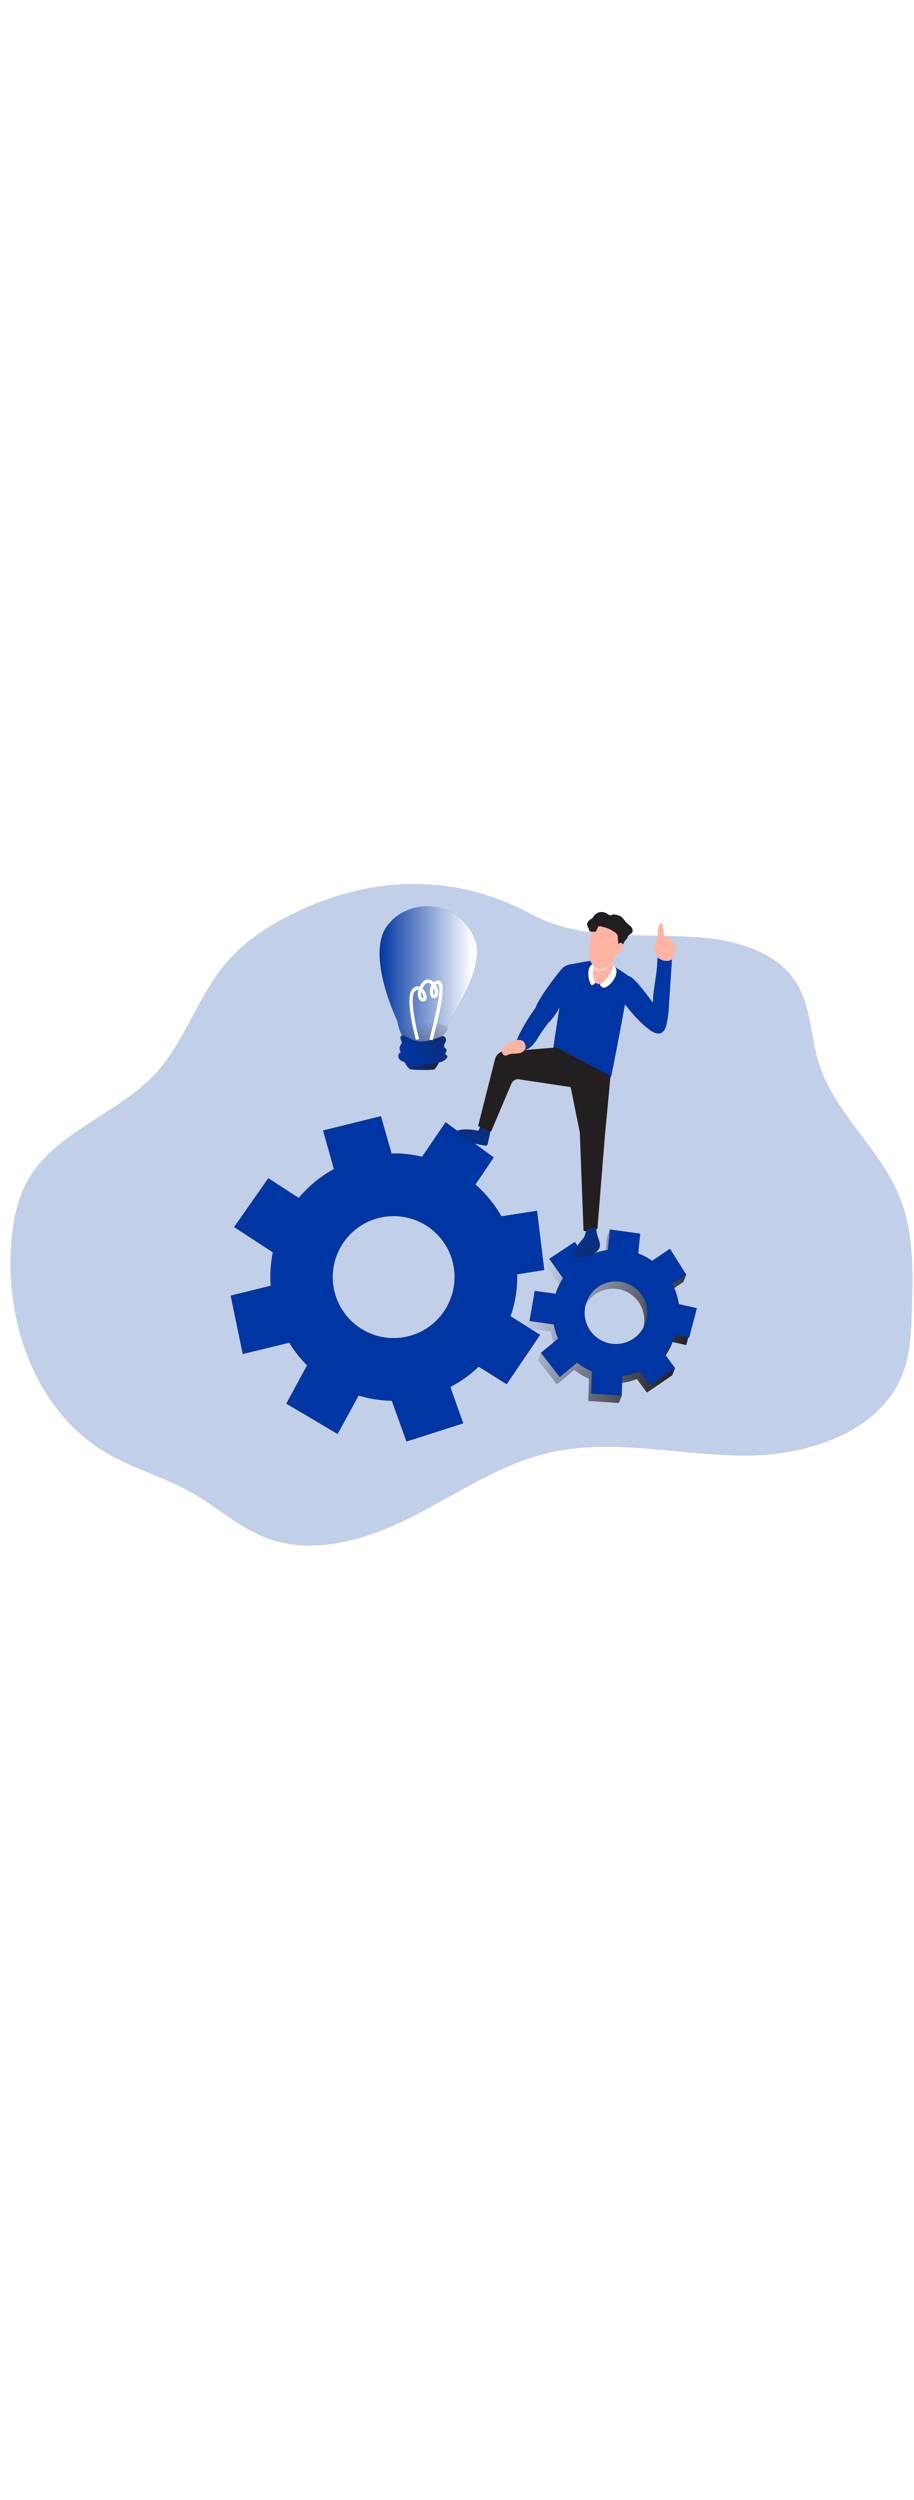
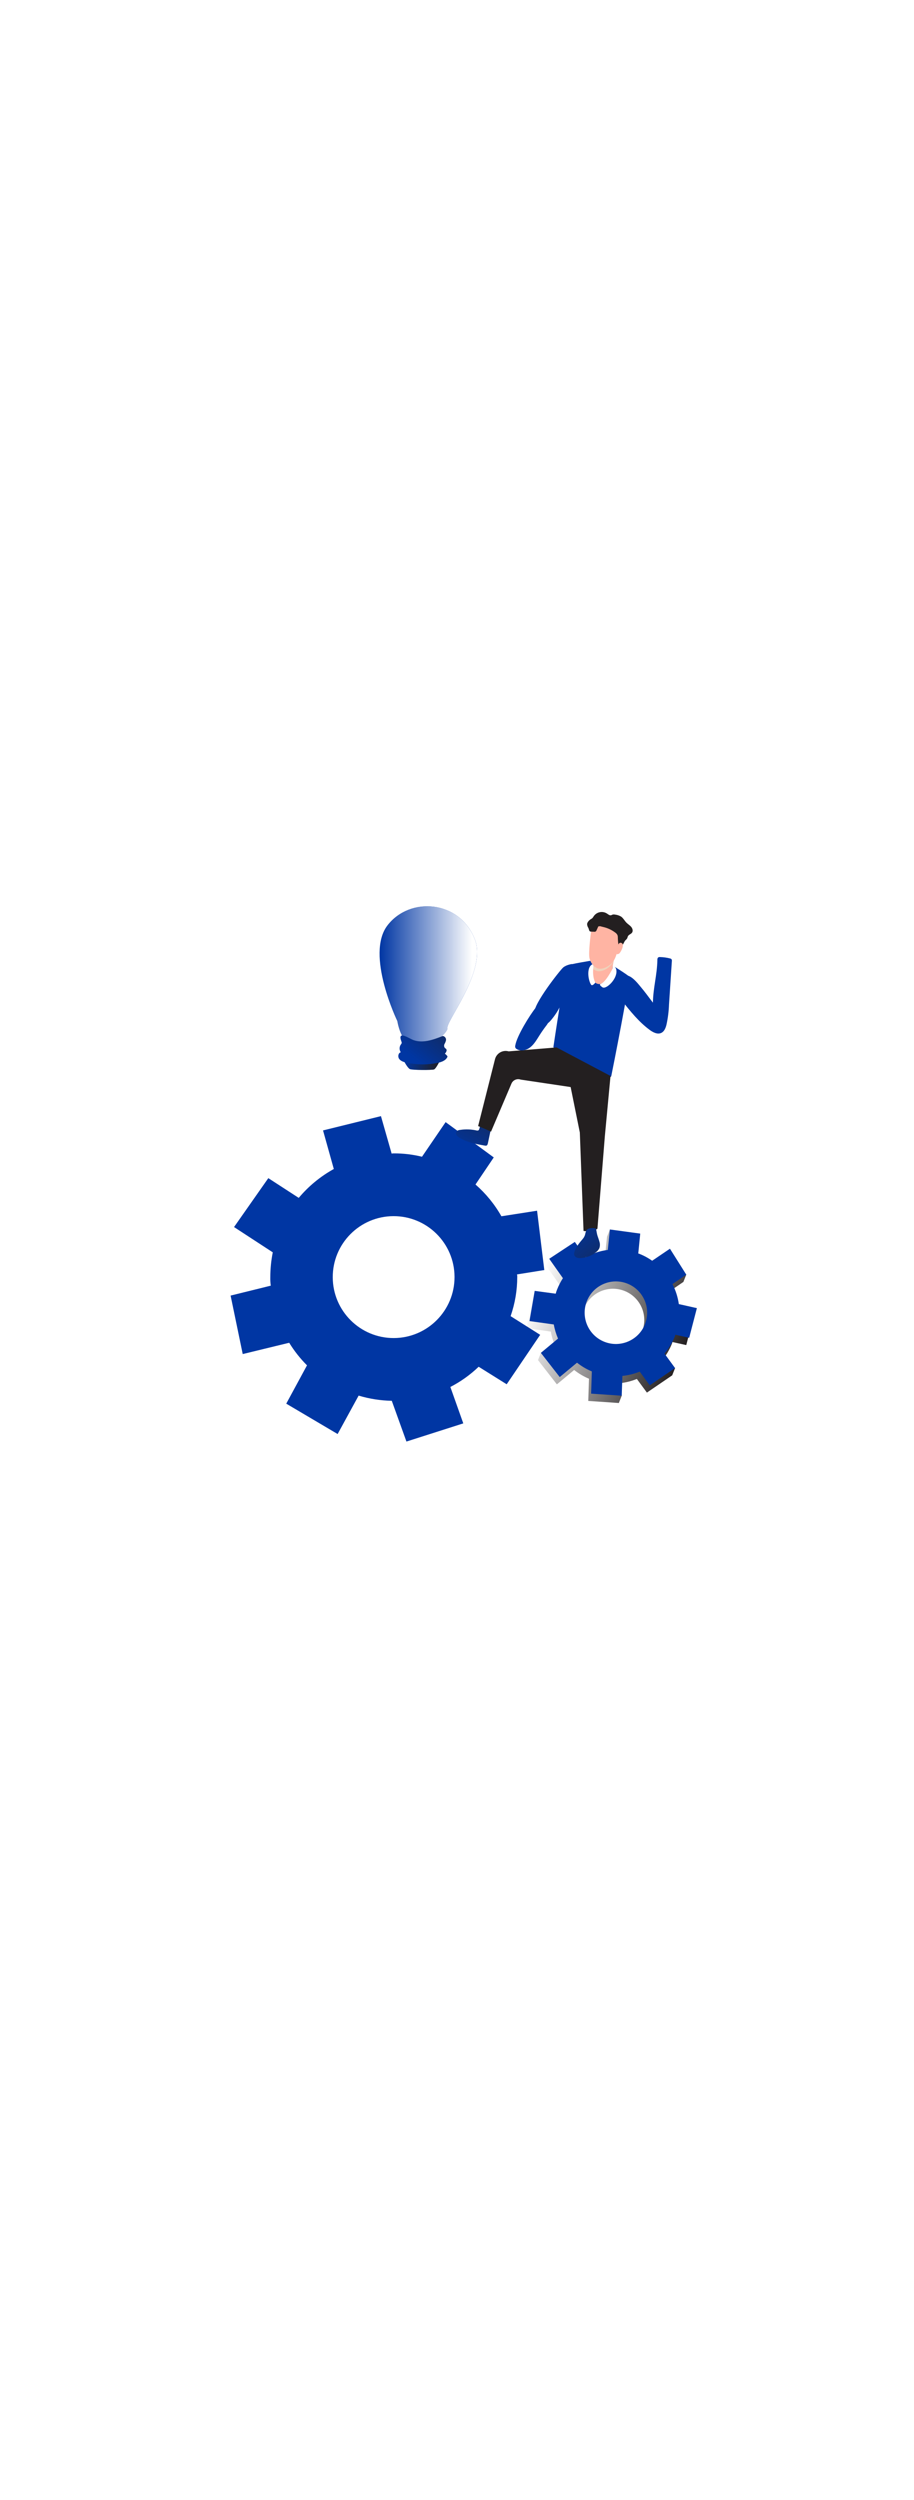
<svg xmlns="http://www.w3.org/2000/svg" xmlns:xlink="http://www.w3.org/1999/xlink" id="_0210_creative_process" viewBox="0 0 500 500" data-imageid="creative-process-46" class="illustrations_image" style="width: 183px;">
  <defs>
    <style>
            .cls-1_creative-process-46{fill:url(#linear-gradient);}.cls-1_creative-process-46,.cls-2_creative-process-46,.cls-3_creative-process-46,.cls-4_creative-process-46,.cls-5_creative-process-46,.cls-6_creative-process-46,.cls-7_creative-process-46,.cls-8_creative-process-46,.cls-9_creative-process-46,.cls-10_creative-process-46,.cls-11_creative-process-46,.cls-12_creative-process-46,.cls-13_creative-process-46,.cls-14_creative-process-46{stroke-width:0px;}.cls-2_creative-process-46{fill:url(#linear-gradient-4-creative-process-46);}.cls-3_creative-process-46{fill:url(#linear-gradient-2-creative-process-46);}.cls-4_creative-process-46{fill:url(#linear-gradient-3-creative-process-46);}.cls-5_creative-process-46{fill:url(#linear-gradient-8-creative-process-46);}.cls-6_creative-process-46{fill:url(#linear-gradient-7-creative-process-46);}.cls-7_creative-process-46{fill:url(#linear-gradient-5-creative-process-46);}.cls-8_creative-process-46{fill:url(#linear-gradient-6-creative-process-46);}.cls-9_creative-process-46{isolation:isolate;opacity:.24;}.cls-9_creative-process-46,.cls-14_creative-process-46{fill:#68e1fd;}.cls-10_creative-process-46{fill:#231f20;}.cls-11_creative-process-46{fill:#fff;}.cls-12_creative-process-46{fill:#ffb4a3;}.cls-13_creative-process-46{fill:#efd2bb;}
        </style>
    <linearGradient id="linear-gradient-creative-process-46" x1="595.39" y1="1566.52" x2="766.99" y2="1566.52" gradientTransform="translate(-469.22 1840.43) scale(1 -1)" gradientUnits="userSpaceOnUse">
      <stop offset="0" stop-color="#231f20" stop-opacity="0" />
      <stop offset="1" stop-color="#231f20" />
    </linearGradient>
    <linearGradient id="linear-gradient-2-creative-process-46" x1="132.94" y1="2527.42" x2="221.01" y2="2527.42" gradientTransform="translate(-766.19 2573.03) rotate(21.7) scale(1 -1)" xlink:href="#linear-gradient-creative-process-46" />
    <linearGradient id="linear-gradient-3-creative-process-46" x1="554.76" y1="1976.55" x2="572.94" y2="2029.33" gradientTransform="translate(-541.53 2092.54) rotate(7.09) scale(1 -1)" xlink:href="#linear-gradient-creative-process-46" />
    <linearGradient id="linear-gradient-4-creative-process-46" x1="615.34" y1="1949.95" x2="661.33" y2="1906.92" gradientTransform="translate(-541.53 2092.54) rotate(7.09) scale(1 -1)" xlink:href="#linear-gradient-creative-process-46" />
    <linearGradient id="linear-gradient-5-creative-process-46" x1="690.18" y1="1691.32" x2="709.86" y2="1691.32" xlink:href="#linear-gradient-creative-process-46" />
    <linearGradient id="linear-gradient-6-creative-process-46" x1="676.87" y1="1739.91" x2="730.22" y2="1739.91" gradientTransform="translate(-469.22 1840.43) scale(1 -1)" gradientUnits="userSpaceOnUse">
      <stop offset="0" stop-color="#fff" stop-opacity="0" />
      <stop offset=".95" stop-color="#fff" />
    </linearGradient>
    <linearGradient id="linear-gradient-7-creative-process-46" x1="700.23" y1="1714.97" x2="708.85" y2="1674.39" xlink:href="#linear-gradient-creative-process-46" />
    <linearGradient id="linear-gradient-8-creative-process-46" x1="695.65" y1="1694.79" x2="725.2" y2="1730.18" xlink:href="#linear-gradient-creative-process-46" />
  </defs>
-   <path id="background_creative-process-46" class="cls-9_creative-process-46 targetColor" d="M165.58,63.74c-15.76,7.11-30.9,16.42-42.06,29.6-15.44,18.25-22.31,42.7-38.51,60.27-20.71,22.47-54.75,31.69-69.79,58.26-5.73,10.15-8.03,21.88-9.01,33.49-3.77,44.16,13.33,92.45,51.37,115.21,15.11,9.03,32.51,13.63,47.79,22.37,13.57,7.76,25.39,18.74,39.98,24.36,25.74,9.9,54.89,1.22,79.52-11.18,24.63-12.4,47.83-28.64,74.66-35.06,34.64-8.24,70.75.96,106.31,1.37,35.56.41,76.6-12.73,88.54-46.25,3.74-10.52,4.13-21.88,4.48-33.04.65-20.9,1.19-42.49-6.63-61.9-10.62-26.61-35.75-45.92-44.28-73.3-4.5-14.45-4.17-30.63-12.07-43.55-10.39-17-31.96-23.36-51.81-25.06-31.53-2.72-65.32,2.32-93.18-12.72-40.05-21.63-83.65-21.69-125.29-2.89Z" style="fill: rgb(0, 54, 163);" />
  <g id="gear_creative-process-46">
    <path class="cls-1_creative-process-46" d="M282.97,273.23c.02-.49-.02-.99-.13-1.47h0l14.92-2.38-3.96-32.43-19.51,3.04c-3.7-6.54-8.49-12.4-14.15-17.33h-.04l10.01-14.78v-8.42l-26.34-10.91-12.92,18.92c-5.03-1.24-10.2-1.86-15.38-1.84-.41-.02-.82.02-1.22.12l-5.85-20.49-31.69-.56v8.38l5.9,21.08c-7.32,4.03-13.84,9.38-19.22,15.77l-16.61-10.79-18.75,18.36v8.39l21.19,13.82c-.89,4.45-1.34,8.98-1.35,13.52-.04,1.57.04,3.13.25,4.69l-21.97-2.95v8.38l6.63,31.95,25.42-6.18h0c2.75,4.48,6.02,8.62,9.74,12.34l-11.35,12.56v8.4l28.14,16.58,11.49-21h0c5.89,1.77,11.98,2.72,18.13,2.84h0l8.02,22.28,31.1-9.93v-8.39l-7.07-11.5h0c5.67-2.92,10.88-6.64,15.48-11.05l15.33,9.58,18.36-26.99v-8.38l-16.17-1.83c2.37-6.89,3.57-14.12,3.56-21.41ZM215.49,306.54c-18.4.08-33.38-14.77-33.46-33.16-.08-18.4,14.77-33.38,33.16-33.46,18.4-.08,33.38,14.77,33.46,33.16,0,.05,0,.1,0,.15,0,18.34-14.83,33.22-33.16,33.31h0Z" />
    <path class="cls-14_creative-process-46 targetColor" d="M282.97,264.85c.02-.49-.02-.99-.13-1.47h0l14.92-2.38-3.96-32.43-19.51,3.04c-3.7-6.54-8.49-12.4-14.15-17.34h-.04l10.01-14.82-26.34-19.29-12.92,18.92c-5.03-1.24-10.2-1.86-15.38-1.84-.41-.02-.82.02-1.22.13l-5.85-20.49-31.69,7.81,5.9,21.08c-7.31,4.04-13.82,9.39-19.19,15.79l-16.64-10.79-18.75,26.73,21.19,13.82c-.89,4.45-1.34,8.98-1.35,13.52-.04,1.57.04,3.13.25,4.69l-21.97,5.42,6.63,31.96,25.42-6.18h0c2.75,4.48,6.02,8.62,9.74,12.34l-11.35,20.94,28.11,16.6,11.49-21h0c5.89,1.77,11.98,2.72,18.13,2.84h0l8.02,22.27,31.1-9.93-7.07-19.9h0c5.67-2.92,10.88-6.64,15.48-11.05l15.33,9.58,18.32-27.02-16.17-10.21c2.39-6.86,3.62-14.08,3.63-21.35ZM215.49,298.16c-18.4.08-33.38-14.77-33.46-33.16-.08-18.4,14.77-33.38,33.16-33.46,18.4-.08,33.38,14.77,33.46,33.16,0,.05,0,.1,0,.15-.01,18.33-14.83,33.22-33.16,33.31Z" style="fill: rgb(0, 54, 163);" />
    <path class="cls-3_creative-process-46" d="M367.64,301.07c.1-.24.17-.48.21-.74h0l7.57,1.67,4.22-16.21-9.88-2.21c-.53-3.82-1.71-7.52-3.48-10.94h0l7.57-5.16,1.58-4-10.52-10.23-9.73,6.63c-2.17-1.54-4.52-2.81-6.99-3.78-.19-.09-.4-.14-.6-.17l1.07-10.88-15.02-6.25-1.58,4-1.14,11.18c-4.26.53-8.39,1.84-12.17,3.86l-5.9-8.28-12.41,5.22-1.59,3.98,7.5,10.6c-1.27,1.96-2.34,4.04-3.2,6.2-.31.74-.55,1.5-.74,2.28l-9.93-5.55-1.58,3.99-2.85,16.51,13.26,1.84h0c.47,2.66,1.25,5.25,2.33,7.73l-7.75,3.86-1.58,3.99,10.32,13.26,9.45-7.86h0c2.47,1.95,5.2,3.56,8.11,4.78h0l-.38,12.14,16.72,1.13,1.58-3.99-1.2-6.82h0c3.25-.32,6.44-1.11,9.47-2.35l5.5,7.47,13.85-9.44,1.58-4-7.37-3.92c2.42-2.85,4.36-6.09,5.72-9.57ZM329.14,304.24c-8.8-3.43-13.15-13.34-9.72-22.14,3.43-8.8,13.34-13.15,22.14-9.72,8.8,3.43,13.15,13.34,9.72,22.14-.01.03-.02.06-.03.08-3.46,8.75-13.34,13.05-22.11,9.63h0Z" />
    <path class="cls-14_creative-process-46 targetColor" d="M369.21,297.08c.1-.24.18-.48.22-.74h0l7.58,1.68,4.22-16.21-9.88-2.21c-.54-3.82-1.72-7.52-3.49-10.94h0l7.56-5.16-8.93-14.17-9.73,6.59c-2.17-1.54-4.52-2.81-6.99-3.78-.2-.09-.4-.14-.61-.18l1.08-10.88-16.6-2.26-1.14,11.18c-4.26.54-8.38,1.87-12.15,3.91l-5.9-8.29-14,9.22,7.49,10.6c-1.26,1.96-2.33,4.03-3.19,6.2-.31.74-.55,1.5-.74,2.28l-11.51-1.55-2.85,16.51,13.3,1.85h0c.47,2.66,1.25,5.25,2.32,7.72l-9.39,7.8,10.32,13.23,9.45-7.86h0c2.47,1.96,5.2,3.56,8.11,4.78h0l-.38,12.14,16.72,1.13.38-10.82h0c3.26-.33,6.45-1.12,9.48-2.35l5.48,7.49,13.84-9.44-5.79-7.91c2.43-2.85,4.38-6.08,5.74-9.57ZM330.72,300.24c-8.8-3.43-13.15-13.34-9.72-22.14,3.43-8.8,13.34-13.15,22.14-9.72,8.8,3.43,13.15,13.34,9.72,22.14-.01.03-.02.05-.03.08-3.47,8.74-13.34,13.05-22.11,9.64h0Z" style="fill: rgb(0, 54, 163);" />
  </g>
  <g id="character_creative-process-46">
    <path class="cls-14_creative-process-46 targetColor" d="M260.66,184.72c-2.96-.66-6.03-.76-9.03-.29-.74.03-1.44.36-1.92.93-.34.61-.3,1.36.1,1.93.39.55.89,1.01,1.47,1.35,4.17,2.61,9.16,3.51,14,4.35.27.07.55.07.82,0,.5-.18.69-.79.8-1.32l1.52-7.16c.06-.2.06-.41,0-.61-.07-.17-.18-.33-.32-.44-.97-.91-3.53-2.39-4.89-1.53-1.36.85-.41,3.29-2.55,2.81Z" style="fill: rgb(0, 54, 163);" />
    <path class="cls-4_creative-process-46" d="M260.66,184.72c-2.96-.66-6.03-.76-9.03-.29-.74.03-1.44.36-1.92.93-.34.61-.3,1.36.1,1.93.39.55.89,1.01,1.47,1.35,4.17,2.61,9.16,3.51,14,4.35.27.07.55.07.82,0,.5-.18.69-.79.8-1.32l1.52-7.16c.06-.2.06-.41,0-.61-.07-.17-.18-.33-.32-.44-.97-.91-3.53-2.39-4.89-1.53-1.36.85-.41,3.29-2.55,2.81Z" />
    <path class="cls-14_creative-process-46 targetColor" d="M335.25,94.64s8.01,4.96,8.89,5.95c.88.99-9.2,51.89-9.74,54.38s-14.74-2.31-20.52-4.3c-5.78-2-11.15-11.54-11.15-11.54,0,0,6.49-43.83,7.79-44.6s13.15-2.65,13.15-2.65l11.58,2.77Z" style="fill: rgb(0, 54, 163);" />
    <path class="cls-14_creative-process-46 targetColor" d="M312.83,93.76s-3.03.41-4.75,1.89c-1.72,1.48-16.47,20.21-15.68,24.7.79,4.5,5.43,6.52,7.01,5.9s5.41-6.17,6.15-7.8c.74-1.64,10.88-14.52,10.88-14.52l-3.62-10.16Z" style="fill: rgb(0, 54, 163);" />
    <path class="cls-12_creative-process-46" d="M336.36,89.66s-1.55,5.36-1.25,7.48c.3,2.12-3.37,7.79-7.54,7.55-4.17-.24-3.79-7.37-3.74-8.17s1.32-1.18,1.02-3.29,11.24-6.08,11.51-3.57Z" />
    <path class="cls-13_creative-process-46" d="M324.84,93.22c.18,1-.13,2.03-.83,2.78.87.97,2.06,1.57,3.35,1.71,2.51.14,6.39-1.74,8.27-5.41l.1-.2c.32-1.37.62-2.43.62-2.43-.27-2.53-11.81,1.46-11.52,3.55Z" />
-     <path class="cls-11_creative-process-46" d="M335.07,96.36s-3.82,7.7-6.73,8.37c0,0-.8.38,1.22,1.75s8.22-4.57,7.64-9.22c-.11-1.2-.85-2.26-1.94-2.78l-.19,1.88Z" />
+     <path class="cls-11_creative-process-46" d="M335.07,96.36s-3.82,7.7-6.73,8.37c0,0-.8.38,1.22,1.75s8.22-4.57,7.64-9.22c-.11-1.2-.85-2.26-1.94-2.78l-.19,1.88" />
    <path class="cls-11_creative-process-46" d="M324.8,94.08s-1.25,5.75.87,9.87c0,0-1.08,1.44-1.92,1.39s-2.65-5.16-1.6-8.89c.61-2.2,2.26-3.01,2.65-2.37Z" />
    <path class="cls-10_creative-process-46" d="M333.98,154.94l-3.1,32.95-4.05,50.49s-2.21,1.97-7.61,1.25l-2.03-53.8-5.02-24.83-27.34-4.08c-2-.72-4.22.25-5.05,2.21l-11.16,26.23s-4.38-2.04-7.07-3.04l9.23-36.52c.81-3.22,4.08-5.17,7.3-4.36.06.01.11.03.17.05l26.21-2.16,29.52,15.6Z" />
    <path class="cls-12_creative-process-46" d="M323.25,76.78s-1.47,10.82-.77,13.8c.7,2.98,3.04,5.62,5.55,5.76s6.39-1.74,8.27-5.41c1.88-3.67,3.23-12.82,2.88-14.09s-2.65-5.37-9.36-5.16c-4.62.18-6.48,3.43-6.57,5.11Z" />
    <path class="cls-10_creative-process-46" d="M327.18,73.49l-.83,1.82c-.17.59-.77.95-1.37.8-.57,0-1.15,0-1.72-.06-.21,0-.42-.05-.6-.17-.43-.35-.55-1.34-.8-1.84-.43-.63-.67-1.37-.69-2.14.06-.43.23-.83.48-1.19.41-.6.94-1.1,1.55-1.47.27-.14.53-.3.77-.49.31-.32.58-.69.8-1.08,1.62-2.41,4.88-3.07,7.3-1.47.69.45,1.43,1.11,2.21.9.29-.07.54-.25.82-.35.45-.11.93-.11,1.38,0,1.13.12,2.23.48,3.22,1.05,1.26.85,1.95,2.31,3.02,3.39.81.81,1.83,1.4,2.57,2.27s1.13,2.21.47,3.15c-.57.8-1.72,1.04-2.21,1.89-.24.41-.27.9-.5,1.31-.27.38-.59.73-.96,1.02-.36.46-.66.97-.87,1.51-.39.66-.83,1.29-1.3,1.89-.22.28-.51.59-.86.55s-.63-.6-.69-1.05c-.22-1.45-.35-2.91-.39-4.37.02-.46-.04-.92-.18-1.36-.28-.6-.73-1.12-1.29-1.47-1.73-1.3-3.7-2.25-5.78-2.82-.6-.16-1.2-.29-1.81-.45-.53-.22-1.13-.22-1.66,0" />
    <path class="cls-12_creative-process-46" d="M337.95,83.89s.55-2.48,2.21-1.55c1.66.93-.74,5.41-1.58,5.78-.39.21-.83.31-1.27.29" />
    <path class="cls-14_creative-process-46 targetColor" d="M281.88,138.23c-.11.42-.09.85.05,1.26.18.34.45.61.79.78,2.28,1.37,5.35.6,7.43-1.06s3.43-4.04,4.86-6.29c1.26-1.99,2.61-3.93,4.05-5.79.54-.74,1.12-1.58.8-2.41-.15-.32-.37-.61-.64-.84-4.72-4.63-2.02-11.35-6.14-6.26-3.24,3.96-10.4,15.57-11.19,20.62Z" style="fill: rgb(0, 54, 163);" />
-     <path class="cls-12_creative-process-46" d="M276.41,138.59c-.92.71-1.55,1.73-1.75,2.87-.11,1.14.74,2.42,1.91,2.35.5-.08.98-.25,1.41-.49,1.42-.6,3.01-.53,4.55-.63s3.19-.46,4.19-1.62c.79-.95,1.02-2.24.6-3.4-1.75-4.83-8.45-1.3-10.91.92Z" />
    <path class="cls-14_creative-process-46 targetColor" d="M318.61,244.21c-1.06,1.18-2.03,2.43-2.9,3.74-.7.95-1.21,2.02-1.52,3.15-.14.51-.14,1.05,0,1.55.28.68.85,1.2,1.55,1.41.7.21,1.43.27,2.15.18,2.88-.21,5.64-1.23,7.97-2.95.83-.56,1.52-1.32,1.98-2.21.41-1.12.45-2.35.1-3.49-.29-1.15-.74-2.25-1.1-3.39-.36-1.14-.49-2.38-.74-3.57-.01-.23-.21-.41-.44-.4,0,0,0,0,0,0-1.47-.21-3.96-.35-4.89,1.16-.31.62-.51,1.28-.62,1.96-.25,1.07-.79,2.05-1.55,2.84Z" style="fill: rgb(0, 54, 163);" />
    <path class="cls-2_creative-process-46" d="M318.59,244.41c-1.06,1.18-2.03,2.43-2.91,3.74-.69.95-1.21,2.02-1.52,3.15-.14.51-.14,1.05,0,1.55.28.68.85,1.2,1.55,1.41.7.21,1.43.27,2.15.18,2.88-.21,5.64-1.23,7.97-2.95.84-.57,1.53-1.34,1.98-2.25.42-1.12.46-2.35.1-3.49-.29-1.15-.77-2.21-1.1-3.39s-.49-2.38-.74-3.57c-.01-.1-.05-.19-.12-.27-.09-.07-.21-.11-.32-.12-1.51-.21-3.96-.35-4.89,1.15-.3.62-.51,1.28-.62,1.96-.25,1.08-.78,2.07-1.54,2.87Z" />
    <path class="cls-14_creative-process-46 targetColor" d="M350.05,105.72c3.1,3.68,4.2,5.33,7.12,9.16.18-8.51,2.27-14.91,2.45-23.42-.06-.48.1-.95.43-1.3.31-.18.66-.26,1.02-.21,1.82.05,3.63.29,5.4.74.34.05.66.21.89.46.18.32.24.69.18,1.05-.53,7.89-1.05,15.78-1.56,23.67-.13,3.75-.6,7.48-1.41,11.15-.44,1.72-1.17,3.57-2.77,4.36-2.07,1.02-4.51-.23-6.37-1.6-5.94-4.36-10.6-10.2-15.18-15.97-.49-.54-.88-1.17-1.13-1.86-.2-.86-.2-1.75,0-2.6.35-2.31.24-8.96,3.35-9.29,2.75-.25,6.1,3.88,7.59,5.66Z" style="fill: rgb(0, 54, 163);" />
-     <path class="cls-12_creative-process-46" d="M358.42,86.13c-.13-1.72-.24-3.54.56-5.07.2-.33.39-.68.55-1.04.15-.45.22-.92.22-1.4.1-2.17.12-4.42,1.02-6.4.17-.38.45-.79.86-.8s.78.6.9,1.11c.38,1.65.6,3.33.63,5.02-.03.3.05.6.22.85.14.14.32.24.51.29.76.15,1.48.48,2.1.95.32.32.51.74.81,1.07.34.32.71.6,1.11.85.99.85,1.59,2.07,1.67,3.37.08,1.29-.14,2.59-.64,3.79-.5,1.31-1.29,2.65-2.61,3.13-.91.25-1.87.29-2.79.1-3.24-.41-4.88-2.64-5.11-5.82Z" />
  </g>
  <g id="lamp_creative-process-46">
    <path class="cls-14_creative-process-46 targetColor" d="M220.96,146.77s2,3.85,3.28,4.42,12.23.61,13.26.14,3.14-4.75,3.14-4.75l-19.68.19Z" style="fill: rgb(0, 54, 163);" />
    <path class="cls-7_creative-process-46" d="M220.96,146.77s2,3.85,3.28,4.42,12.23.61,13.26.14,3.14-4.75,3.14-4.75l-19.68.19Z" />
    <path class="cls-14_creative-process-46 targetColor" d="M244.84,127.98c-.06.22-.07.45-.04.67.67,3.46-19.4,20.33-26.14,1.34-.57-1.64-1.01-3.32-1.3-5.03,0,0-17.62-36.43-5.39-52.32,12.23-15.9,39.51-13.93,47.85,7.79,6.18,16.07-13.75,41.96-14.97,47.55Z" style="fill: rgb(0, 54, 163);" />
    <path class="cls-8_creative-process-46" d="M244.84,127.98c-.06.22-.07.45-.04.67.67,3.46-19.4,20.33-26.14,1.34-.57-1.64-1.01-3.32-1.3-5.03,0,0-17.62-36.43-5.39-52.32,12.23-15.9,39.51-13.93,47.85,7.79,6.18,16.07-13.75,41.96-14.97,47.55Z" />
-     <path class="cls-6_creative-process-46" d="M244.81,128.62c.67,3.46-19.4,20.33-26.14,1.34,7.87-4.91,17.65-5.66,26.18-1.99-.06.21-.07.43-.04.65Z" />
    <path class="cls-14_creative-process-46 targetColor" d="M219.57,136.08c.14.27.2.57.18.87-.08.28-.23.53-.43.74-.94,1.27-.97,2.99-.07,4.29-1.43.37-1.75,2.45-.88,3.64s2.39,1.67,3.82,2c5.68,1.29,11.56,1.34,17.26.15,2.21-.46,4.62-1.36,5.38-3.46-.37-.61-.87-1.13-1.47-1.53.66-.74,1.33-1.83.7-2.58-.21-.25-.52-.39-.74-.62-.47-.65-.51-1.52-.11-2.21.4-.67.67-1.41.8-2.17,0-1.04-.74-1.93-1.76-2.11-5.2,2.06-10.99,4.14-16.21,2.21-2.44-.96-8.81-5.45-6.46.77Z" style="fill: rgb(0, 54, 163);" />
    <path class="cls-5_creative-process-46" d="M219.57,136.08c.14.27.2.57.18.87-.08.28-.23.53-.43.74-.94,1.27-.97,2.99-.07,4.29-1.43.37-1.75,2.45-.88,3.64s2.39,1.67,3.82,2c5.68,1.29,11.56,1.34,17.26.15,2.21-.46,4.62-1.36,5.38-3.46-.37-.61-.87-1.13-1.47-1.53.66-.74,1.33-1.83.7-2.58-.21-.25-.52-.39-.74-.62-.47-.65-.51-1.52-.11-2.21.4-.67.67-1.41.8-2.17,0-1.04-.74-1.93-1.76-2.11-5.2,2.06-10.99,4.14-16.21,2.21-2.44-.96-8.81-5.45-6.46.77Z" />
-     <path class="cls-11_creative-process-46" d="M236.69,135.43l-1.78-.43,2.21-8.84c4.12-16.73,3.41-20.59,2.62-21.37-.06-.06-.13-.13-.4-.07-.35.06-.67.21-.95.42.52.83.91,1.74,1.16,2.69.46,1.86.15,3.36-.86,4.13-.61.55-1.5.65-2.21.25-1.25-.74-1.47-2.95-1.22-4.72.13-.84.42-1.65.84-2.4-.43-.51-1.02-.87-1.67-1.02-.84-.16-1.67.41-2.45,1.62-.3.48-.58.97-.83,1.47,1.74,1.61,2.81,4.56,2.02,6.04-.28.68-.97,1.1-1.7,1.05-1.01-.07-1.91-.68-2.35-1.6-.38-.69-.97-2.28-.21-4.76-.57-.17-1.33-.04-2.21,1.18-2.63,3.6.97,19.76,2.58,25.67l-1.75.48c-.62-2.26-5.9-22.27-2.3-27.27,1.61-2.21,3.29-2.21,4.38-1.79.25-.51.54-1,.85-1.47,1.47-2.35,3.15-2.63,4.27-2.44.99.2,1.88.72,2.56,1.47.5-.4,1.08-.68,1.71-.82.75-.19,1.55.04,2.09.6,1.31,1.36,2.25,5.2-2.17,23.12l-2.24,8.82ZM230.45,109.1c-.24.88-.15,1.82.24,2.65.27.48.59.65.74.65h0c.35-.54-.08-2.11-.97-3.29ZM237.26,106.89c-.1.29-.18.59-.23.89-.27,1.55.1,2.68.34,2.86,0,0,.07-.04.19-.13.39-.29.46-1.17.2-2.21-.12-.5-.28-.99-.5-1.45v.04Z" />
  </g>
</svg>